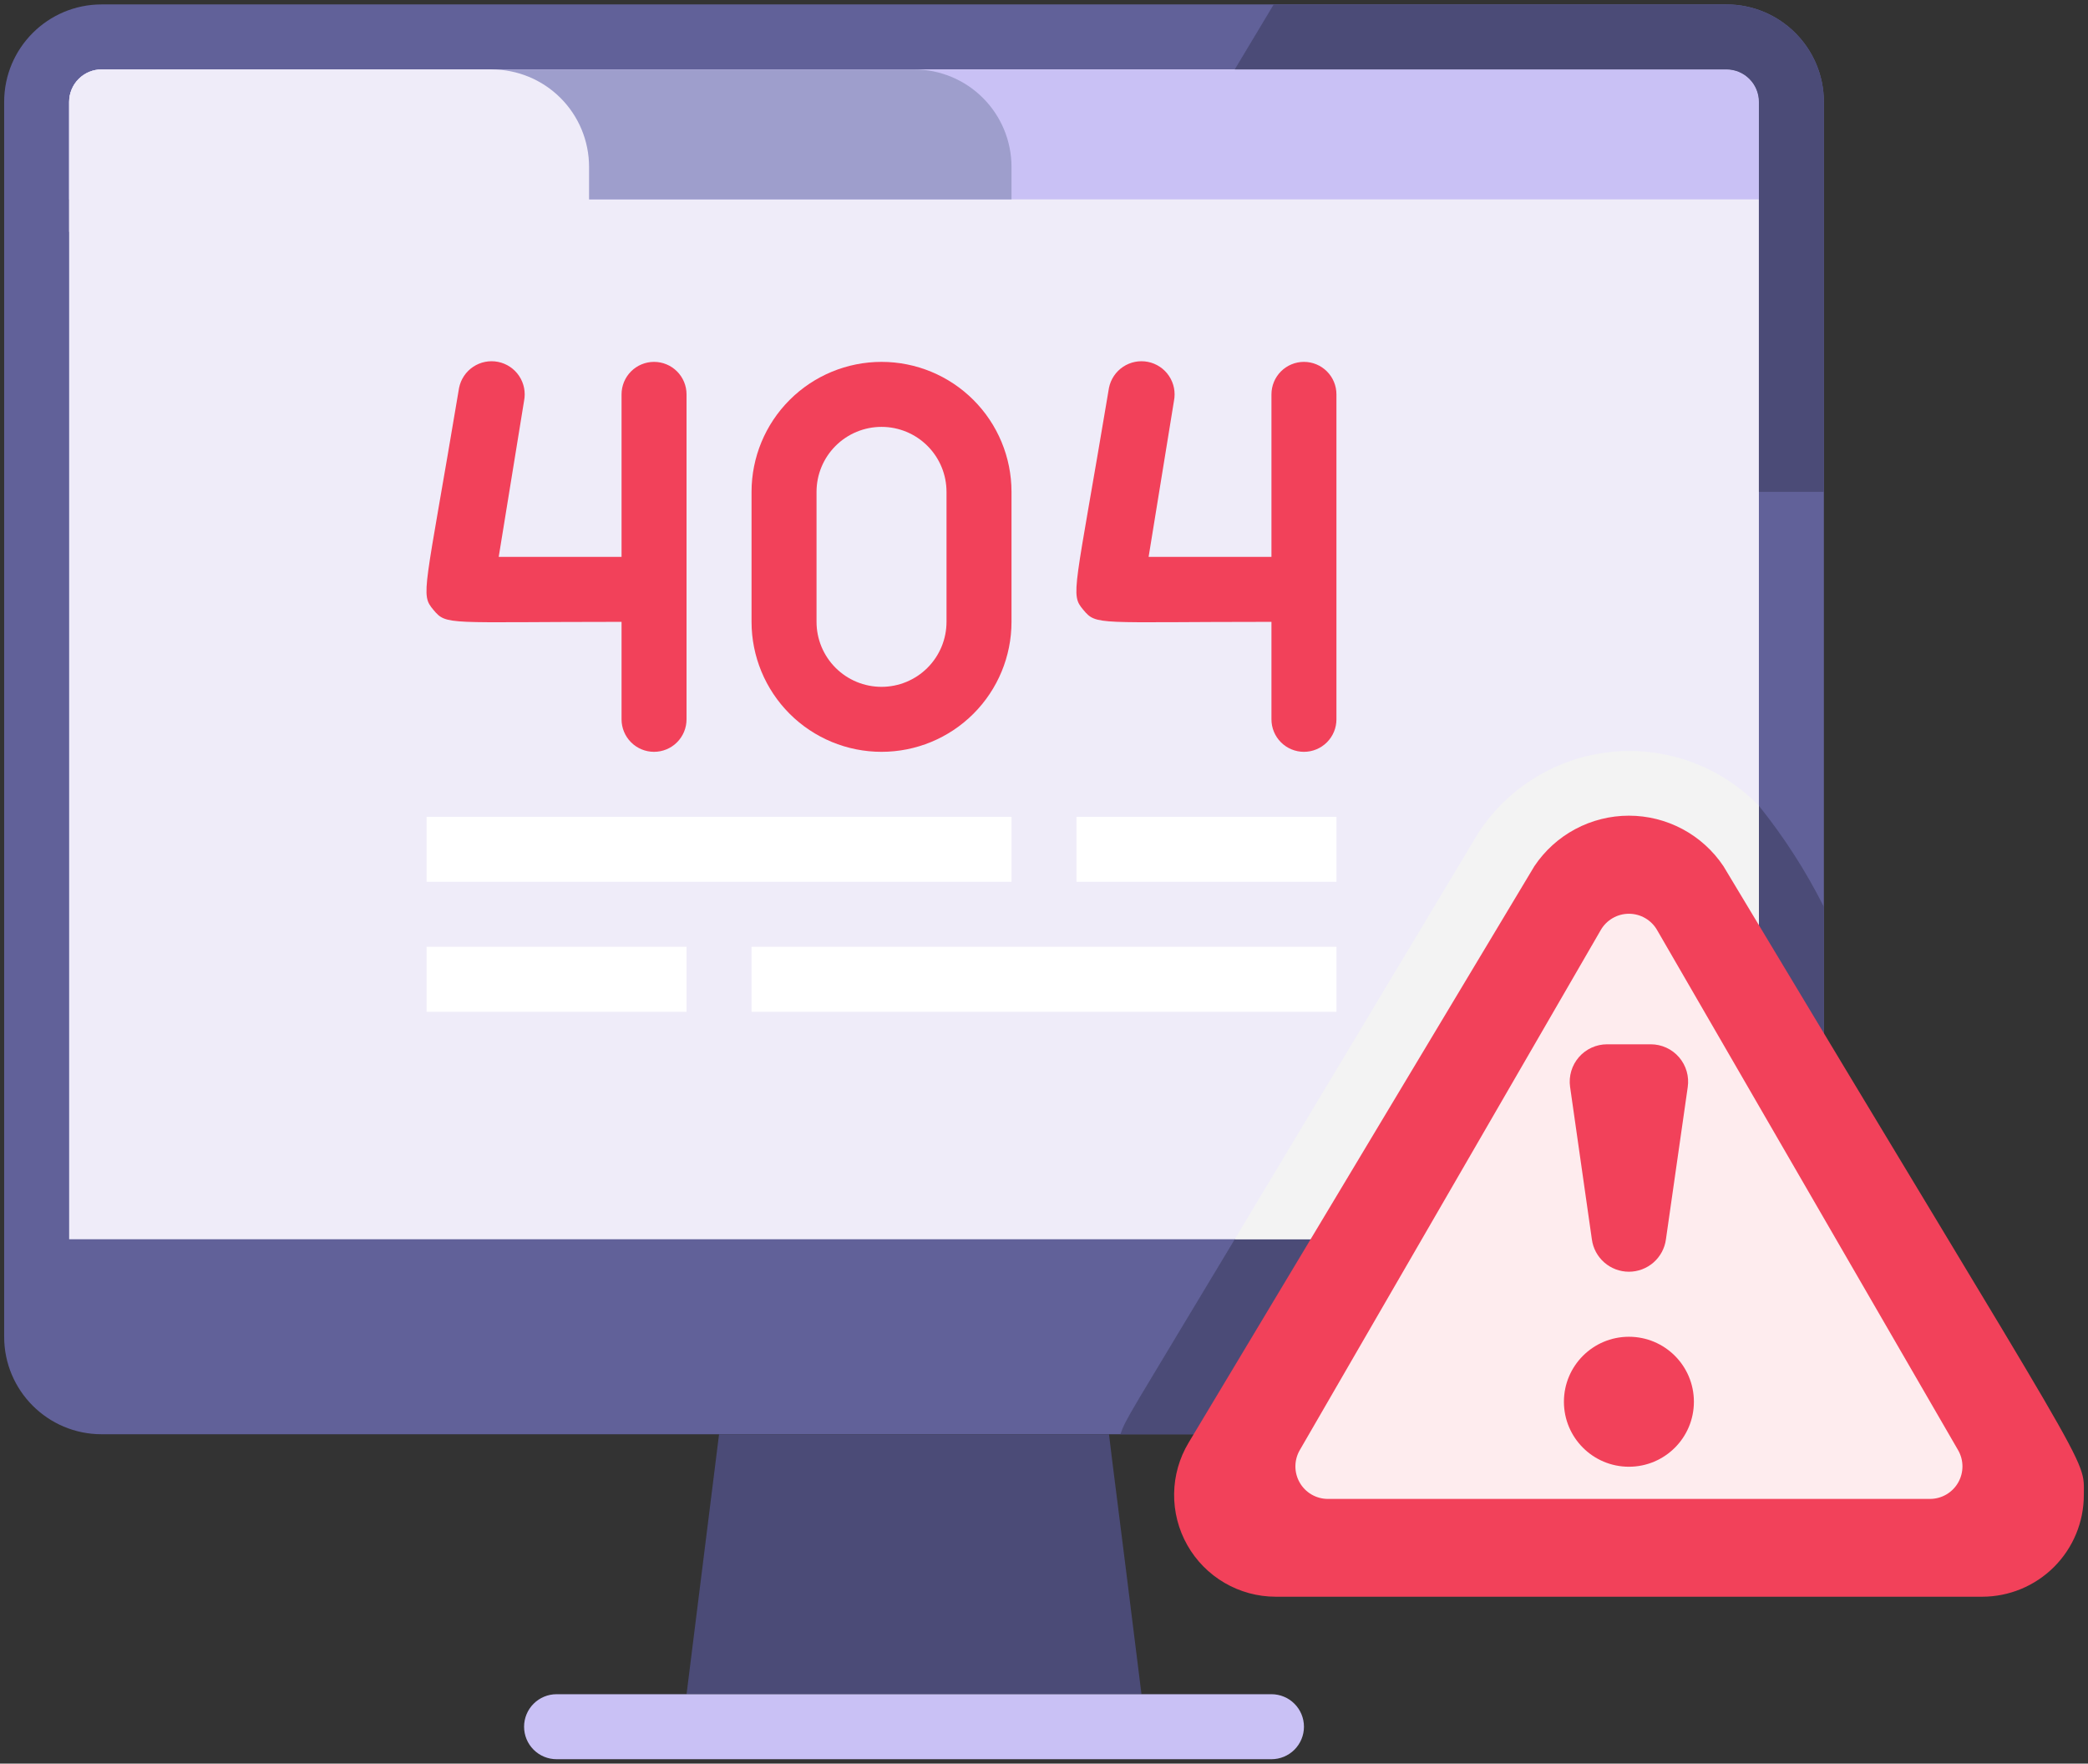
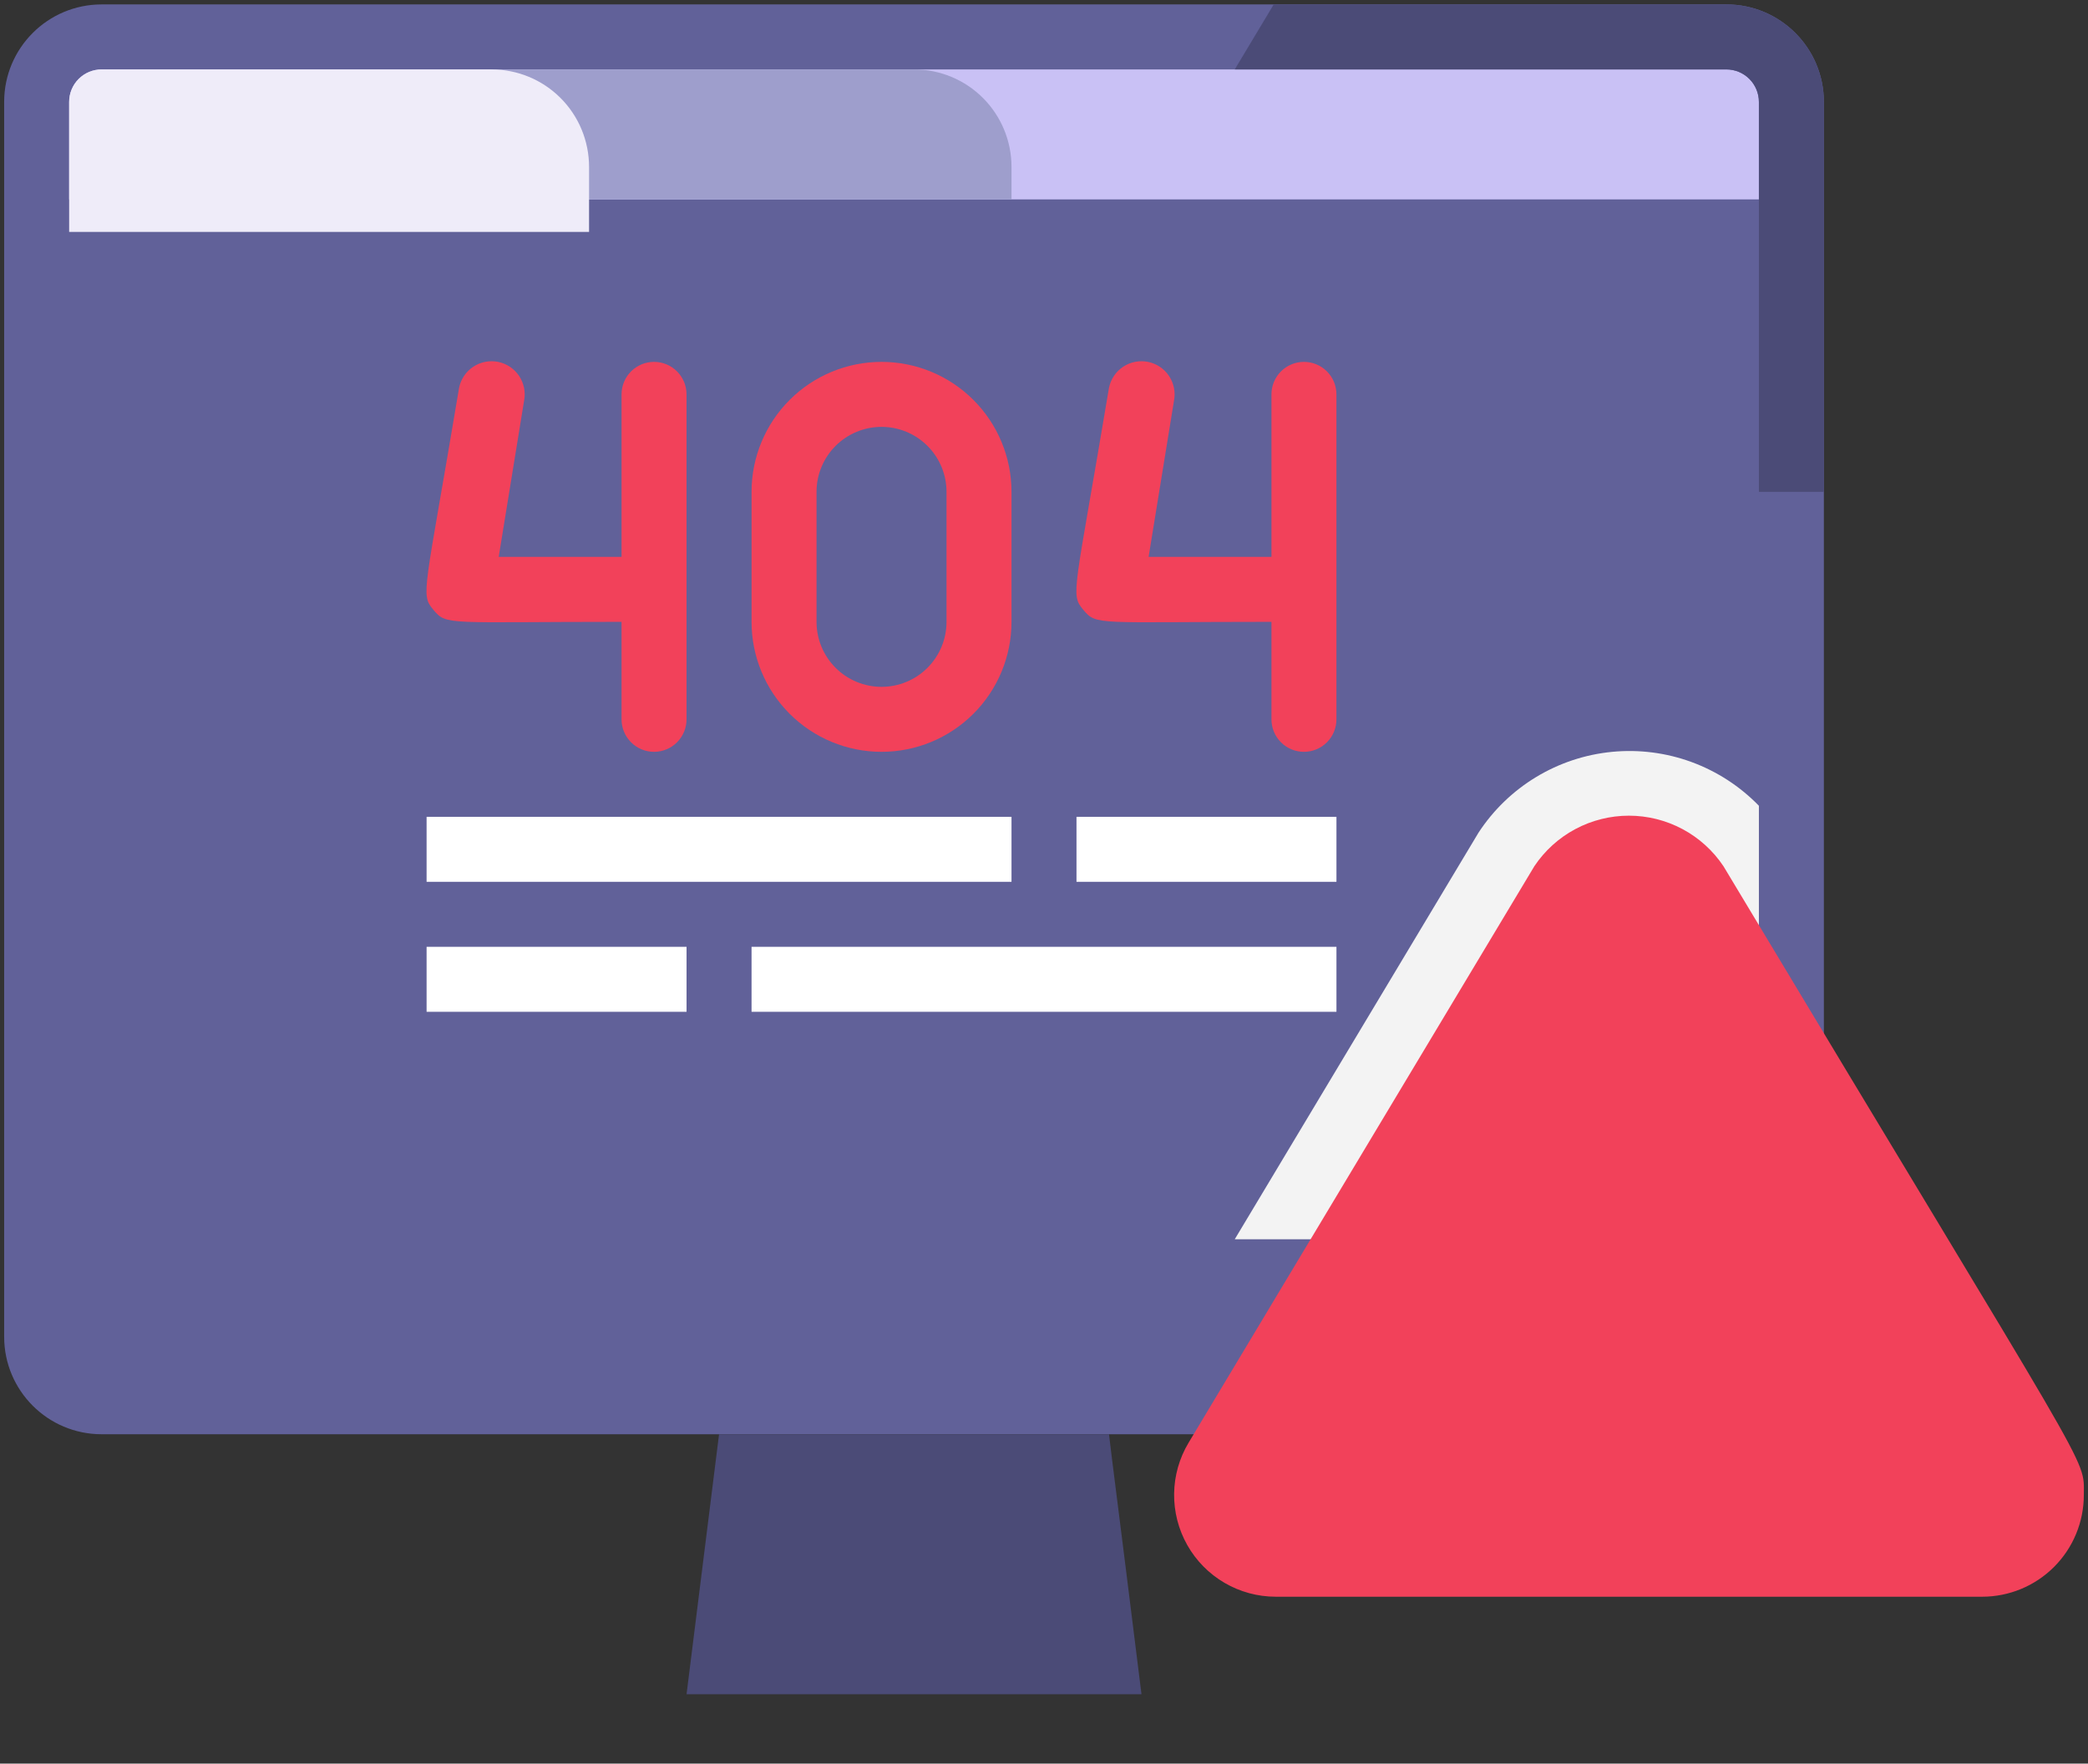
<svg xmlns="http://www.w3.org/2000/svg" width="251" height="212" viewBox="0 0 251 212" fill="none">
  <rect x="0" y="0" width="251" height="212" fill="#333333" stroke="none" />
  <path d="M207.531 0.531H12.219C5.747 0.531 0.5 5.778 0.5 12.25V160.688C0.5 167.16 5.747 172.406 12.219 172.406H207.531C214.003 172.406 219.25 167.16 219.25 160.688V12.25C219.25 5.778 214.003 0.531 207.531 0.531Z" fill="#616199" />
-   <path d="M211.438 12.25V148.969H8.312V12.25C8.312 11.214 8.724 10.22 9.457 9.488C10.189 8.755 11.183 8.344 12.219 8.344H207.531C208.567 8.344 209.561 8.755 210.293 9.488C211.026 10.22 211.438 11.214 211.438 12.25Z" fill="#EFECF9" />
  <path d="M137.219 203.656H82.531L86.438 172.406H133.312L133.703 175.609C135.734 191.664 134.914 185.219 137.219 203.656Z" fill="#4B4B77" />
-   <path d="M152.844 211.469H66.906C65.87 211.469 64.877 211.057 64.144 210.325C63.411 209.592 63 208.599 63 207.562C63 206.526 63.411 205.533 64.144 204.8C64.877 204.068 65.87 203.656 66.906 203.656H152.844C153.88 203.656 154.873 204.068 155.606 204.8C156.338 205.533 156.75 206.526 156.75 207.562C156.75 208.599 156.338 209.592 155.606 210.325C154.873 211.057 153.88 211.469 152.844 211.469Z" fill="#C9C1F5" />
  <path d="M211.438 12.25V23.969H8.312V12.25C8.312 11.214 8.724 10.22 9.457 9.488C10.189 8.755 11.183 8.344 12.219 8.344H207.531C208.567 8.344 209.561 8.755 210.293 9.488C211.026 10.22 211.438 11.214 211.438 12.25Z" fill="#C9C1F5" />
  <path d="M59.094 8.344H109.875C112.983 8.344 115.964 9.578 118.161 11.776C120.359 13.974 121.594 16.955 121.594 20.063V23.969H59.094V8.344Z" fill="#9E9ECC" />
  <path d="M12.219 8.344H59.094C62.202 8.344 65.183 9.578 67.38 11.776C69.578 13.974 70.812 16.955 70.812 20.063V27.875H8.312V12.25C8.312 11.214 8.724 10.22 9.457 9.488C10.189 8.755 11.183 8.344 12.219 8.344Z" fill="#EFECF9" />
  <path d="M74.717 47.406V66.938H59.951L62.998 48.188C63.205 47.151 62.992 46.076 62.406 45.197C61.82 44.318 60.909 43.707 59.873 43.5C58.837 43.293 57.761 43.506 56.882 44.092C56.003 44.678 55.393 45.589 55.185 46.625C51.045 71.391 50.498 71.391 52.099 73.305C53.701 75.219 53.662 74.75 74.717 74.75V86.469C74.717 87.505 75.128 88.498 75.861 89.231C76.593 89.963 77.587 90.375 78.623 90.375C79.659 90.375 80.653 89.963 81.385 89.231C82.118 88.498 82.529 87.505 82.529 86.469V47.406C82.529 46.37 82.118 45.377 81.385 44.644C80.653 43.912 79.659 43.5 78.623 43.5C77.587 43.5 76.593 43.912 75.861 44.644C75.128 45.377 74.717 46.37 74.717 47.406Z" fill="#F2415A" />
  <path d="M152.842 47.406V66.938H138.076L141.123 48.188C141.33 47.151 141.117 46.076 140.531 45.197C139.945 44.318 139.034 43.707 137.998 43.5C136.962 43.293 135.886 43.506 135.007 44.092C134.128 44.678 133.518 45.589 133.31 46.625C129.17 71.391 128.623 71.391 130.224 73.305C131.826 75.219 131.787 74.75 152.842 74.75V86.469C152.842 87.505 153.253 88.498 153.986 89.231C154.718 89.963 155.712 90.375 156.748 90.375C157.784 90.375 158.778 89.963 159.51 89.231C160.243 88.498 160.654 87.505 160.654 86.469V47.406C160.654 46.37 160.243 45.377 159.51 44.644C158.778 43.912 157.784 43.5 156.748 43.5C155.712 43.5 154.718 43.912 153.986 44.644C153.253 45.377 152.842 46.37 152.842 47.406Z" fill="#F2415A" />
  <path d="M105.969 43.5C101.825 43.5 97.85 45.146 94.92 48.077C91.99 51.007 90.344 54.981 90.344 59.125V74.75C90.344 78.894 91.99 82.868 94.92 85.799C97.85 88.729 101.825 90.375 105.969 90.375C110.113 90.375 114.087 88.729 117.017 85.799C119.948 82.868 121.594 78.894 121.594 74.75V59.125C121.594 54.981 119.948 51.007 117.017 48.077C114.087 45.146 110.113 43.5 105.969 43.5ZM113.781 74.75C113.781 76.822 112.958 78.809 111.493 80.274C110.028 81.74 108.041 82.563 105.969 82.563C103.897 82.563 101.91 81.74 100.444 80.274C98.979 78.809 98.156 76.822 98.156 74.75V59.125C98.156 57.053 98.979 55.066 100.444 53.601C101.91 52.136 103.897 51.313 105.969 51.313C108.041 51.313 110.028 52.136 111.493 53.601C112.958 55.066 113.781 57.053 113.781 59.125V74.75Z" fill="#F2415A" />
  <path d="M51.281 98.188H121.594V106H51.281V98.188Z" fill="white" />
  <path d="M129.406 98.188H160.656V106H129.406V98.188Z" fill="white" />
  <path d="M90.344 113.813H160.656V121.625H90.344V113.813Z" fill="white" />
  <path d="M51.281 113.813H82.531V121.625H51.281V113.813Z" fill="white" />
  <path d="M219.25 12.25V59.125H211.438V12.25C211.438 11.214 211.026 10.22 210.293 9.488C209.561 8.755 208.567 8.344 207.531 8.344H148.43L153.117 0.531H207.531C210.639 0.531 213.62 1.766 215.818 3.964C218.015 6.161 219.25 9.142 219.25 12.25Z" fill="#4B4B77" />
-   <path d="M219.25 109.008V160.688C219.25 163.796 218.015 166.776 215.818 168.974C213.62 171.172 210.639 172.406 207.531 172.406H134.68C135.422 170.375 135.461 170.57 148.43 148.969H211.438V96.859C214.462 100.623 217.081 104.695 219.25 109.008Z" fill="#4B4B77" />
  <path d="M211.438 96.859V148.969H148.43L177.727 100.102C179.505 97.379 181.873 95.091 184.656 93.407C187.439 91.723 190.565 90.688 193.803 90.376C197.04 90.065 200.306 90.486 203.359 91.608C206.412 92.731 209.173 94.525 211.438 96.859Z" fill="#F3F3F3" />
  <path d="M250.499 179.711C250.499 182.954 249.211 186.063 246.918 188.356C244.625 190.649 241.515 191.937 238.273 191.937H153.351C151.189 191.935 149.066 191.358 147.199 190.268C145.332 189.177 143.788 187.611 142.724 185.729C141.66 183.846 141.114 181.716 141.142 179.554C141.169 177.392 141.77 175.276 142.882 173.422L184.445 104.125C185.694 102.256 187.385 100.723 189.367 99.664C191.35 98.604 193.564 98.05 195.812 98.05C198.06 98.05 200.273 98.604 202.256 99.664C204.239 100.723 205.93 102.256 207.179 104.125C252.14 179.047 250.499 174.945 250.499 179.711Z" fill="#F2415A" />
-   <path d="M192.416 111.82L156.244 174.32C155.902 174.912 155.722 175.584 155.721 176.268C155.72 176.951 155.898 177.623 156.238 178.216C156.578 178.81 157.068 179.303 157.659 179.648C158.249 179.992 158.92 180.176 159.603 180.18H232.025C232.709 180.176 233.38 179.992 233.97 179.648C234.561 179.303 235.051 178.81 235.391 178.216C235.731 177.623 235.909 176.951 235.908 176.268C235.907 175.584 235.727 174.912 235.385 174.32L199.213 111.82C198.872 111.219 198.378 110.719 197.781 110.371C197.184 110.023 196.505 109.84 195.814 109.84C195.123 109.84 194.445 110.023 193.848 110.371C193.251 110.719 192.757 111.219 192.416 111.82Z" fill="#FEECEE" />
  <path d="M191.358 148.969L188.741 130.649C188.651 130.012 188.7 129.363 188.883 128.746C189.065 128.13 189.379 127.56 189.801 127.075C190.223 126.589 190.744 126.201 191.33 125.934C191.915 125.668 192.551 125.531 193.194 125.531H198.428C199.075 125.53 199.715 125.668 200.304 125.937C200.892 126.205 201.416 126.598 201.839 127.087C202.261 127.577 202.573 128.152 202.754 128.773C202.934 129.395 202.977 130.048 202.882 130.688L200.264 148.969C200.121 150.048 199.591 151.039 198.771 151.757C197.952 152.474 196.9 152.87 195.811 152.87C194.722 152.87 193.67 152.474 192.851 151.757C192.032 151.039 191.501 150.048 191.358 148.969Z" fill="#F2415A" />
  <path d="M195.812 176.312C200.127 176.312 203.625 172.815 203.625 168.5C203.625 164.185 200.127 160.688 195.812 160.688C191.498 160.688 188 164.185 188 168.5C188 172.815 191.498 176.312 195.812 176.312Z" fill="#F2415A" />
</svg>